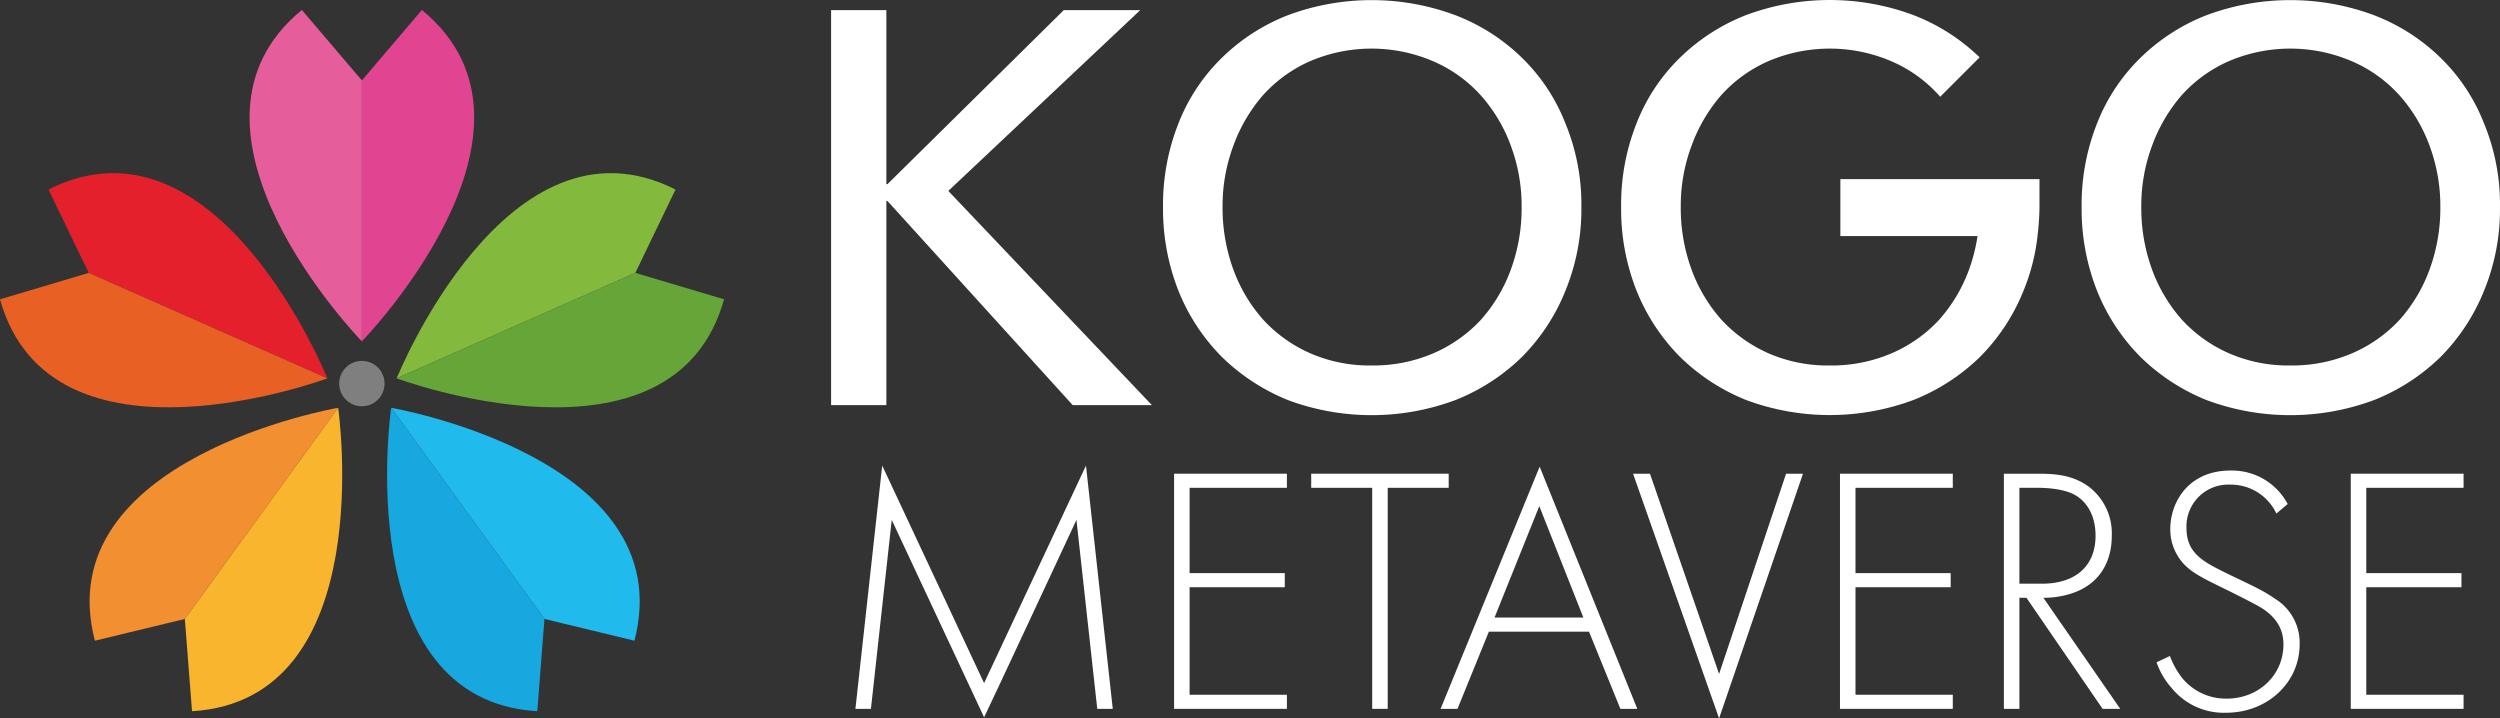
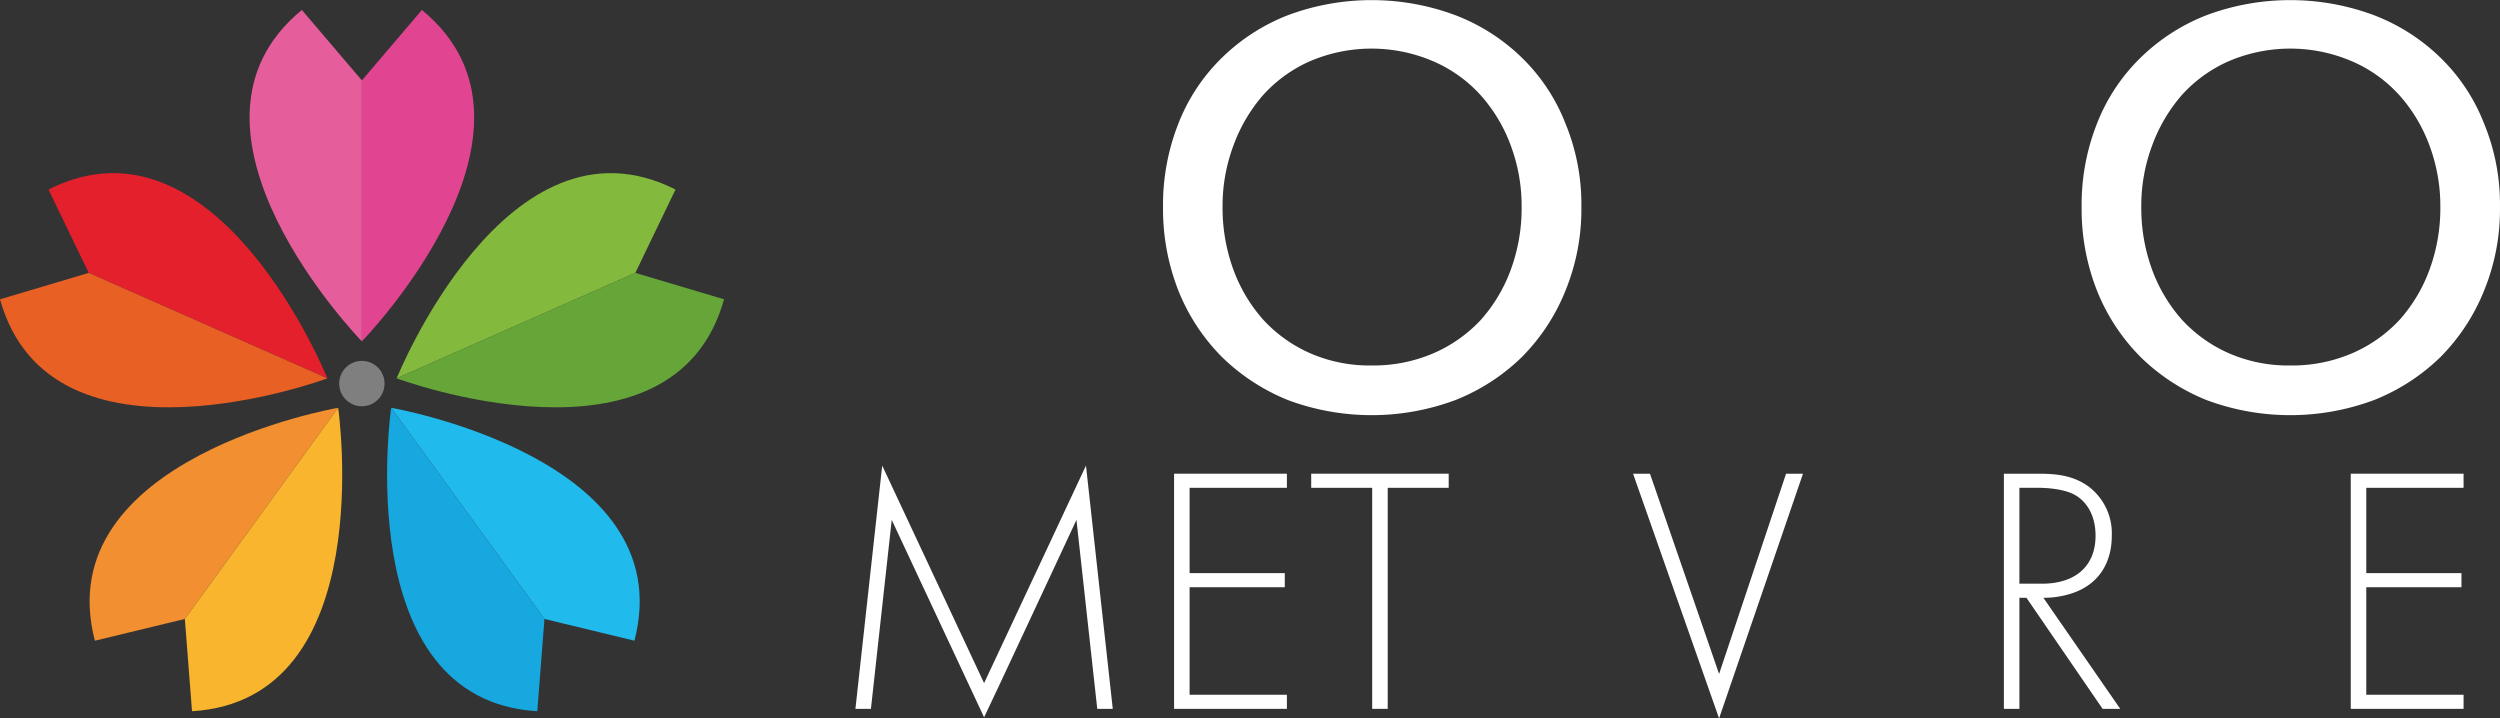
<svg xmlns="http://www.w3.org/2000/svg" xmlns:ns1="http://sodipodi.sourceforge.net/DTD/sodipodi-0.dtd" xmlns:ns2="http://www.inkscape.org/namespaces/inkscape" id="Layer_1" data-name="Layer 1" viewBox="0 0 400 114.94" version="1.1" ns1:docname="logo-kogometaverse.svg" width="400" height="114.94" ns2:version="0.92.4 (5da689c313, 2019-01-14)">
  <rect x="0" y="0" width="400" height="114.94" fill="#333333" stroke="none" />
  <ns1:namedview pagecolor="#ffffff" bordercolor="#666666" borderopacity="1" objecttolerance="10" gridtolerance="10" guidetolerance="10" ns2:pageopacity="0" ns2:pageshadow="2" ns2:window-width="1920" ns2:window-height="965" id="namedview57" showgrid="false" fit-margin-top="0" fit-margin-left="0" fit-margin-right="0" fit-margin-bottom="0" ns2:zoom="0.6309071" ns2:cx="30.115369" ns2:cy="65.35807" ns2:window-x="1912" ns2:window-y="-8" ns2:window-maximized="1" ns2:current-layer="Layer_1" />
  <defs id="defs4">
    <style id="style2">.cls-1{fill:#e65d9c;}.cls-2{fill:#e14490;}.cls-3{fill:#83b93d;}.cls-4{fill:#66a639;}.cls-5{fill:#e4202d;}.cls-6{fill:#e96025;}.cls-7{fill:#20baed;}.cls-8{fill:#17a8e0;}.cls-9{fill:#f28f31;}.cls-10{fill:#f9b52d;}.cls-11{fill:#7f7f7f;stroke:#7f7f7f;stroke-miterlimit:10;}.cls-12{fill:#fff;}</style>
  </defs>
  <title id="title6">Kogo Metaverse Logo 2</title>
  <path class="cls-1" d="m 57.9,54.62 c 0,0 -32.95,-33.852 -9.603,-53.026 l 9.603,11.273 z" id="path8" ns2:connector-curvature="0" style="fill:#e65d9c;stroke-width:0.879" />
  <path class="cls-2" d="m 57.9,54.62 c 0,0 32.95,-33.852 9.603,-53.026 L 57.9,12.867 Z" id="path10" ns2:connector-curvature="0" style="fill:#e14490;stroke-width:0.879" />
  <path class="cls-3" d="m 63.464,60.536 c 0,0 17.646,-43.821 44.62,-30.215 l -6.43,13.34 z" id="path12" ns2:connector-curvature="0" style="fill:#83b93d;stroke-width:0.879" />
  <path class="cls-4" d="m 63.464,60.536 c 0,0 44.281,16.457 52.383,-12.648 l -14.193,-4.227 z" id="path14" ns2:connector-curvature="0" style="fill:#66a639;stroke-width:0.879" />
  <path class="cls-5" d="m 52.383,60.536 c 0,0 -17.646,-43.821 -44.62,-30.215 l 6.43,13.34 z" id="path16" ns2:connector-curvature="0" style="fill:#e4202d;stroke-width:0.879" />
  <path class="cls-6" d="m 52.383,60.536 c 0,0 -44.281,16.457 -52.383,-12.648 l 14.193,-4.227 z" id="path18" ns2:connector-curvature="0" style="fill:#e96025;stroke-width:0.879" />
  <path class="cls-7" d="m 62.587,65.245 c 0,0 46.551,8.037 38.922,37.269 L 87.115,99.033 Z" id="path20" ns2:connector-curvature="0" style="fill:#20baed;stroke-width:0.879" />
  <path class="cls-8" d="m 62.587,65.245 c 0,0 -6.777,46.751 23.38,48.552 l 1.149,-14.764 z" id="path22" ns2:connector-curvature="0" style="fill:#17a8e0;stroke-width:0.879" />
  <path class="cls-9" d="m 54.104,65.245 c 0,0 -46.551,8.037 -38.922,37.269 l 14.394,-3.481 z" id="path24" ns2:connector-curvature="0" style="fill:#f28f31;stroke-width:0.879" />
  <path class="cls-10" d="m 54.104,65.245 c 0,0 6.777,46.751 -23.38,48.552 L 29.576,99.033 Z" id="path26" ns2:connector-curvature="0" style="fill:#f9b52d;stroke-width:0.879" />
  <circle class="cls-11" cx="57.9" cy="61.371" r="3.19" id="circle28" style="fill:#7f7f7f;stroke:#7f7f7f;stroke-width:0.879;stroke-miterlimit:10" />
  <path class="cls-12" d="m 136.867,113.416 4.287,-38.92 16.301,34.802 16.301,-34.802 4.287,38.92 h -2.482 l -3.328,-30.233 c 0,0 -14.722,31.586 -14.778,31.586 l -14.778,-31.586 -3.328,30.233 z" id="path30" ns2:connector-curvature="0" style="fill:#ffffff;stroke-width:0.879" />
  <path class="cls-12" d="m 205.904,78.05 h -15.568 v 13.65 h 15.23 v 2.257 h -15.23 v 17.203 h 15.568 v 2.257 H 187.854 V 75.793 h 18.05 z" id="path32" ns2:connector-curvature="0" style="fill:#ffffff;stroke-width:0.879" />
  <path class="cls-12" d="m 222.033,78.05 v 35.366 h -2.482 V 78.05 h -9.758 V 75.793 h 21.998 v 2.257 z" id="path34" ns2:connector-curvature="0" style="fill:#ffffff;stroke-width:0.879" />
-   <path class="cls-12" d="m 254.24,101.063 h -16.019 l -5.021,12.353 h -2.707 l 15.851,-38.75 15.624,38.75 h -2.707 z m -0.902,-2.256 -7.051,-17.824 -7.163,17.824 z" id="path36" ns2:connector-curvature="0" style="fill:#ffffff;stroke-width:0.879" />
  <path class="cls-12" d="m 263.997,75.793 11.056,32.039 10.717,-32.039 h 2.707 l -13.424,39.146 -13.763,-39.146 z" id="path38" ns2:connector-curvature="0" style="fill:#ffffff;stroke-width:0.879" />
-   <path class="cls-12" d="m 312.447,78.05 h -15.568 v 13.65 h 15.23 v 2.257 h -15.23 v 17.203 h 15.568 v 2.257 H 294.397 V 75.793 h 18.05 z" id="path40" ns2:connector-curvature="0" style="fill:#ffffff;stroke-width:0.879" />
  <path class="cls-12" d="m 336.416,113.416 -12.183,-17.768 h -1.128 V 113.416 H 320.623 V 75.793 h 5.415 c 2.877,0 5.472,0.226 7.953,1.918 a 9.368,9.368 0 0 1 3.892,8.066 c 0,3.722 -1.636,7.558 -6.317,9.137 a 14.375,14.375 0 0 1 -4.625,0.733 l 12.297,17.768 z M 323.104,93.392 h 3.61 c 5.358,0 8.574,-2.82 8.574,-7.672 0,-3.779 -1.862,-5.753 -3.328,-6.542 -1.579,-0.902 -4.287,-1.128 -5.753,-1.128 h -3.102 z" id="path42" ns2:connector-curvature="0" style="fill:#ffffff;stroke-width:0.879" />
-   <path class="cls-12" d="m 364.222,82.167 a 8.041,8.041 0 0 0 -7.389,-4.625 6.687,6.687 0 0 0 -6.994,6.994 c 0,4.062 2.82,5.415 6.599,7.277 3.722,1.805 5.584,2.594 7.502,3.948 a 8.271,8.271 0 0 1 4.005,7.277 c 0,6.317 -5.302,10.999 -11.732,10.999 a 10.745,10.745 0 0 1 -8.742,-3.949 12.349,12.349 0 0 1 -2.426,-4.117 l 2.143,-1.015 a 12.991,12.991 0 0 0 2.031,3.61 9.046,9.046 0 0 0 7.051,3.215 c 5.077,0 9.082,-3.722 9.082,-8.687 0,-2.031 -0.79,-4.174 -3.667,-5.922 -1.072,-0.621 -3.272,-1.748 -6.374,-3.272 -3.722,-1.805 -5.584,-2.82 -6.882,-4.963 a 8.094,8.094 0 0 1 -1.184,-4.287 c 0,-4.343 2.933,-9.363 9.645,-9.363 a 10.085,10.085 0 0 1 9.138,5.359 z" id="path44" ns2:connector-curvature="0" style="fill:#ffffff;stroke-width:0.879" />
  <path class="cls-12" d="m 394.171,78.05 h -15.568 v 13.65 h 15.23 v 2.257 h -15.23 v 17.203 h 15.568 v 2.257 H 376.121 V 75.793 h 18.05 z" id="path46" ns2:connector-curvature="0" style="fill:#ffffff;stroke-width:0.879" />
-   <path class="cls-12" d="m 141.818,29.465 h 0.175 L 170.2,1.625 H 182.433 L 151.728,30.549 184.304,64.82 H 171.633 L 141.993,32.156 h -0.175 v 32.663 h -8.843 V 1.625 h 8.843 z" id="path48" ns2:connector-curvature="0" style="fill:#ffffff;stroke-width:0.879" />
  <path class="cls-12" d="m 253.02,33.135 a 34.352,34.352 0 0 1 -2.587,13.474 31.922,31.922 0 0 1 -6.955,10.538 32.193,32.193 0 0 1 -10.626,6.868 38.36,38.36 0 0 1 -26.774,0 32.536,32.536 0 0 1 -10.538,-6.868 31.745,31.745 0 0 1 -6.955,-10.538 35.624,35.624 0 0 1 -2.499,-13.474 35.368,35.368 0 0 1 2.499,-13.474 29.86,29.86 0 0 1 6.955,-10.451 31.312,31.312 0 0 1 10.538,-6.781 38.359,38.359 0 0 1 26.774,0 31.178,31.178 0 0 1 10.626,6.781 29.701,29.701 0 0 1 6.955,10.451 33.986,33.986 0 0 1 2.587,13.474 z m -9.56,0 a 27.605,27.605 0 0 0 -1.695,-9.734 24.945,24.945 0 0 0 -4.823,-8.127 21.903,21.903 0 0 0 -7.585,-5.453 25.033,25.033 0 0 0 -19.818,0 22.061,22.061 0 0 0 -7.497,5.453 25.696,25.696 0 0 0 -4.736,8.127 27.539,27.539 0 0 0 -1.695,9.734 28.729,28.729 0 0 0 1.695,9.909 24.945,24.945 0 0 0 4.824,8.127 22.5,22.5 0 0 0 7.497,5.348 23.695,23.695 0 0 0 9.822,1.957 24.285,24.285 0 0 0 9.909,-1.957 22.578,22.578 0 0 0 7.585,-5.348 24.942,24.942 0 0 0 4.823,-8.127 28.511,28.511 0 0 0 1.695,-9.909 z" id="path50" ns2:connector-curvature="0" style="fill:#ffffff;stroke-width:0.879" />
  <path class="cls-12" d="m 399.997,33.135 a 34.347,34.347 0 0 1 -2.587,13.474 31.891,31.891 0 0 1 -6.956,10.538 32.186,32.186 0 0 1 -10.625,6.868 38.36,38.36 0 0 1 -26.774,0 32.344,32.344 0 0 1 -10.538,-6.868 31.713,31.713 0 0 1 -6.956,-10.538 35.618,35.618 0 0 1 -2.5,-13.474 35.362,35.362 0 0 1 2.5,-13.474 29.832,29.832 0 0 1 6.956,-10.451 31.305,31.305 0 0 1 10.538,-6.781 38.359,38.359 0 0 1 26.774,0 31.172,31.172 0 0 1 10.625,6.781 29.673,29.673 0 0 1 6.956,10.451 33.981,33.981 0 0 1 2.587,13.474 z m -9.543,0 a 27.64,27.64 0 0 0 -1.694,-9.734 24.946,24.946 0 0 0 -4.825,-8.127 21.885,21.885 0 0 0 -7.585,-5.453 25.033,25.033 0 0 0 -19.818,0 22.053,22.053 0 0 0 -7.496,5.453 25.693,25.693 0 0 0 -4.737,8.127 27.531,27.531 0 0 0 -1.694,9.734 28.72,28.72 0 0 0 1.694,9.909 24.942,24.942 0 0 0 4.825,8.127 22.492,22.492 0 0 0 7.496,5.348 23.699,23.699 0 0 0 9.823,1.957 24.281,24.281 0 0 0 9.908,-1.957 22.56,22.56 0 0 0 7.585,-5.348 24.942,24.942 0 0 0 4.825,-8.127 28.548,28.548 0 0 0 1.694,-9.909 z" id="path52" ns2:connector-curvature="0" style="fill:#ffffff;stroke-width:0.879" />
-   <path class="cls-12" d="m 294.457,28.679 v 9.088 h 21.95 a 28.114,28.114 0 0 1 -1.327,5.278 24.946,24.946 0 0 1 -4.825,8.127 22.321,22.321 0 0 1 -7.584,5.348 24.285,24.285 0 0 1 -9.909,1.957 23.695,23.695 0 0 1 -9.822,-1.957 22.749,22.749 0 0 1 -7.497,-5.348 24.949,24.949 0 0 1 -4.824,-8.127 28.515,28.515 0 0 1 -1.695,-9.909 27.332,27.332 0 0 1 1.695,-9.734 25.693,25.693 0 0 1 4.736,-8.127 22.06,22.06 0 0 1 7.497,-5.453 25.033,25.033 0 0 1 19.818,0 21.888,21.888 0 0 1 7.584,5.453 1.852,1.852 0 0 1 0.175,0.21 l 6.309,-6.309 a 31.414,31.414 0 0 0 -10.59,-6.763 38.359,38.359 0 0 0 -26.774,0 31.485,31.485 0 0 0 -10.538,6.781 29.701,29.701 0 0 0 -6.955,10.451 35.241,35.241 0 0 0 -2.499,13.474 35.432,35.432 0 0 0 2.499,13.474 31.924,31.924 0 0 0 6.955,10.538 32.351,32.351 0 0 0 10.538,6.868 38.36,38.36 0 0 0 26.774,0 32.186,32.186 0 0 0 10.625,-6.868 31.714,31.714 0 0 0 6.956,-10.538 32.254,32.254 0 0 0 2.273,-8.843 42.763,42.763 0 0 0 0.315,-4.544 V 28.661 h -31.86 z" id="path54" ns2:connector-curvature="0" style="fill:#ffffff;stroke-width:0.879" />
</svg>